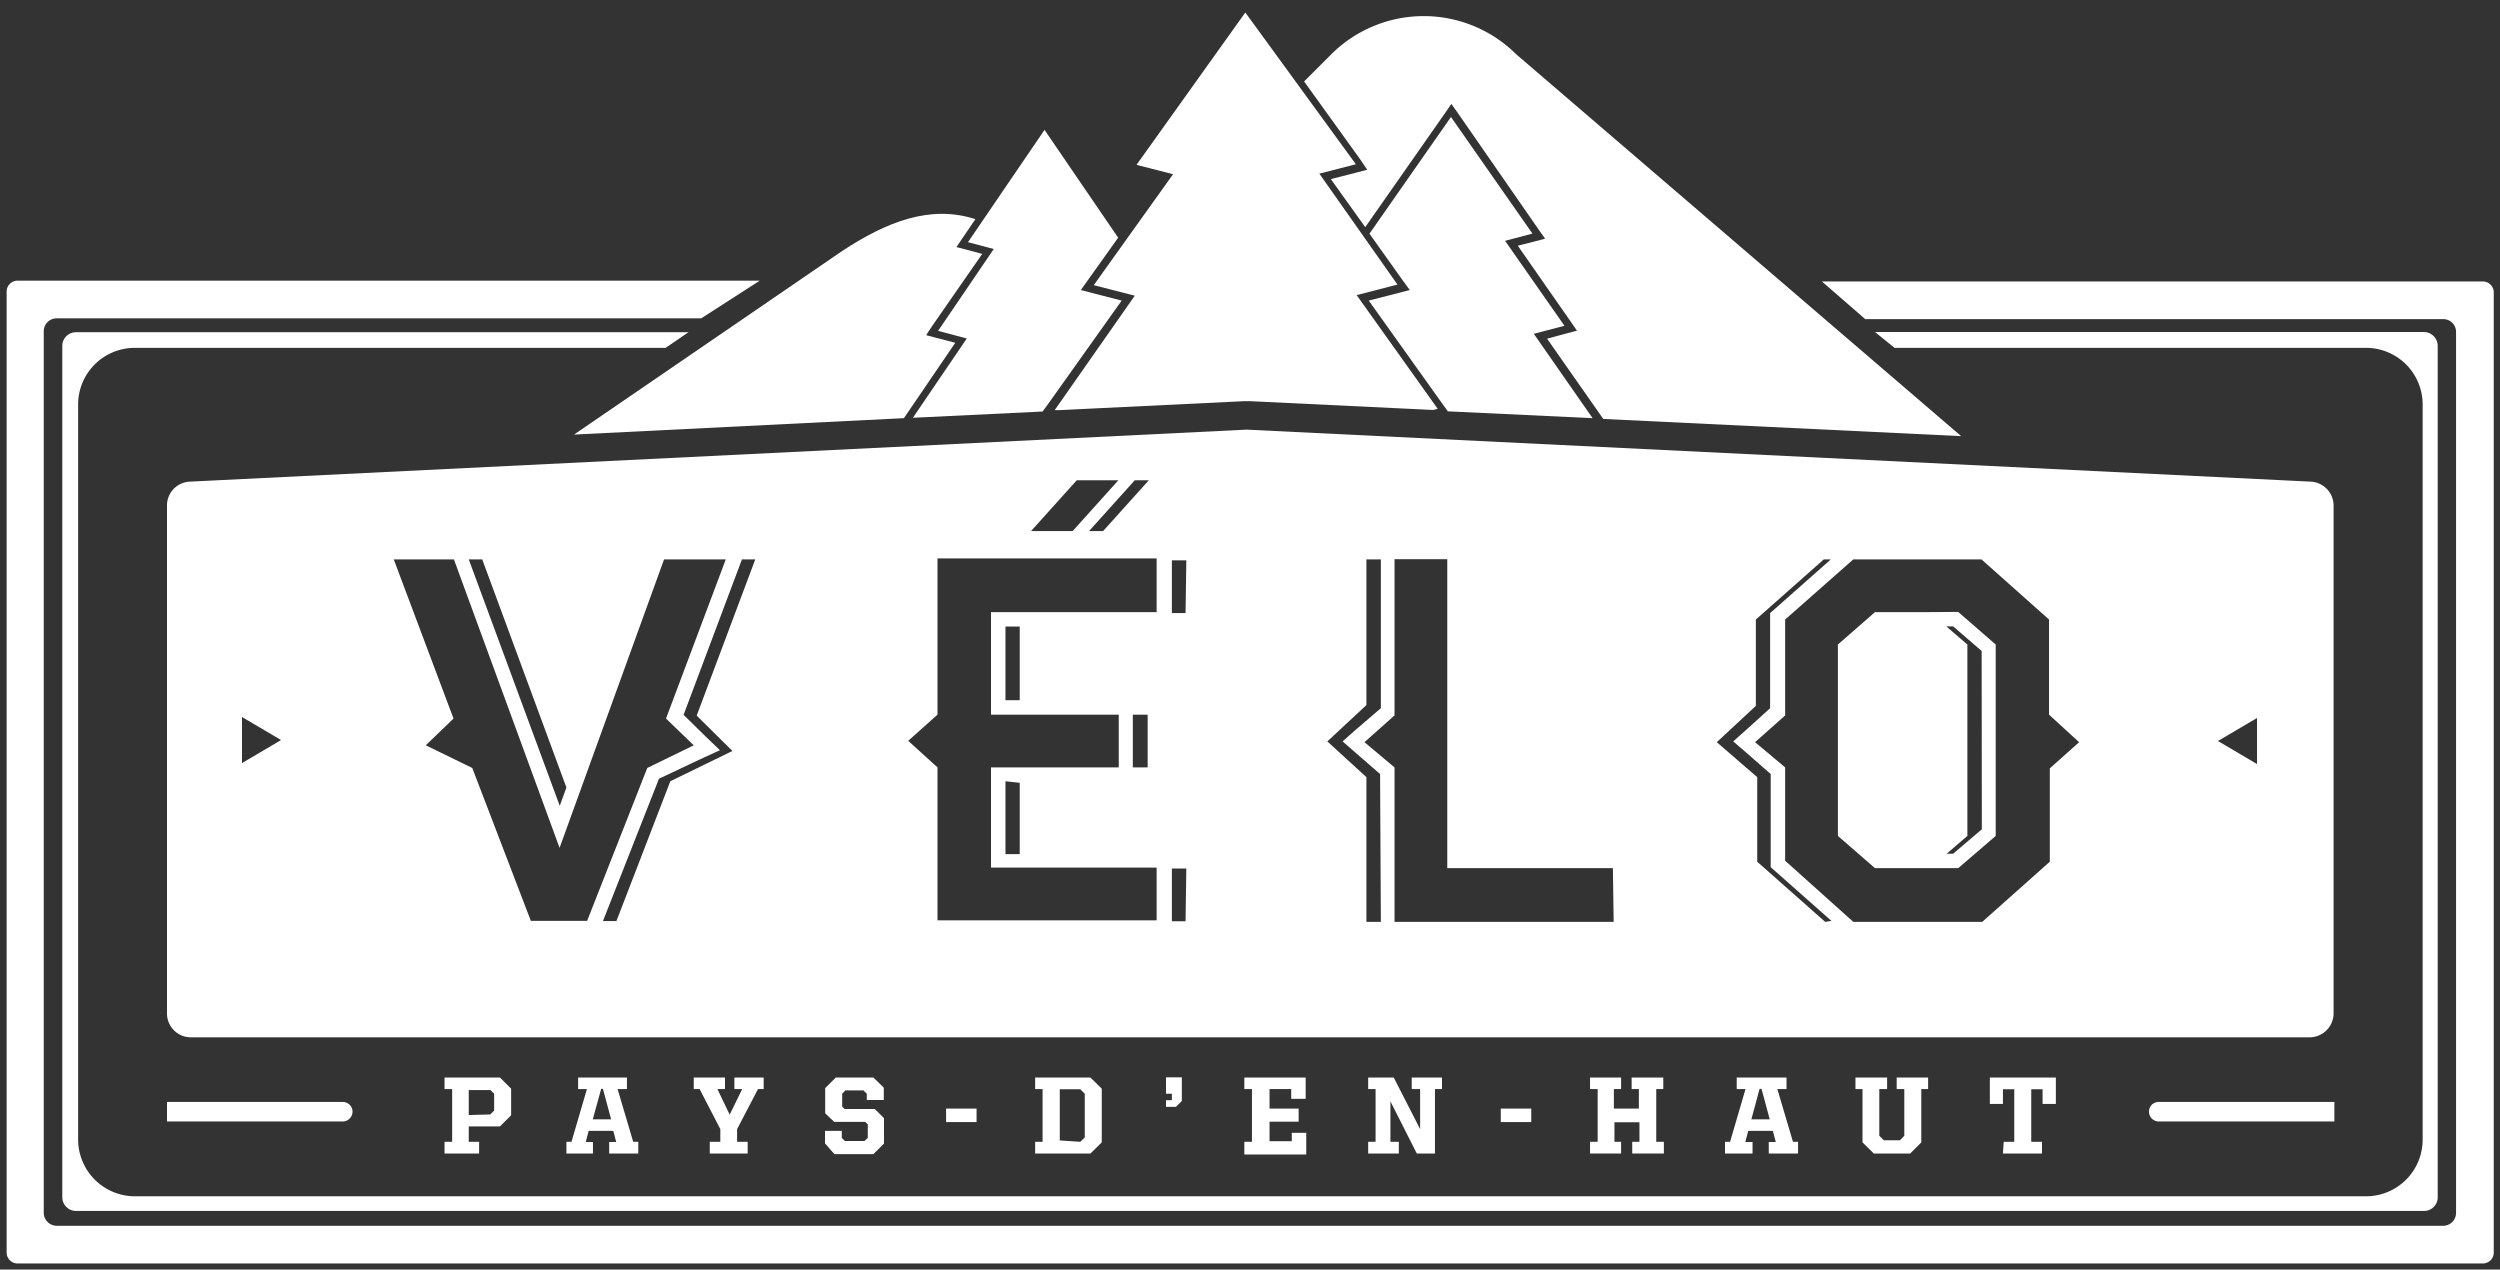
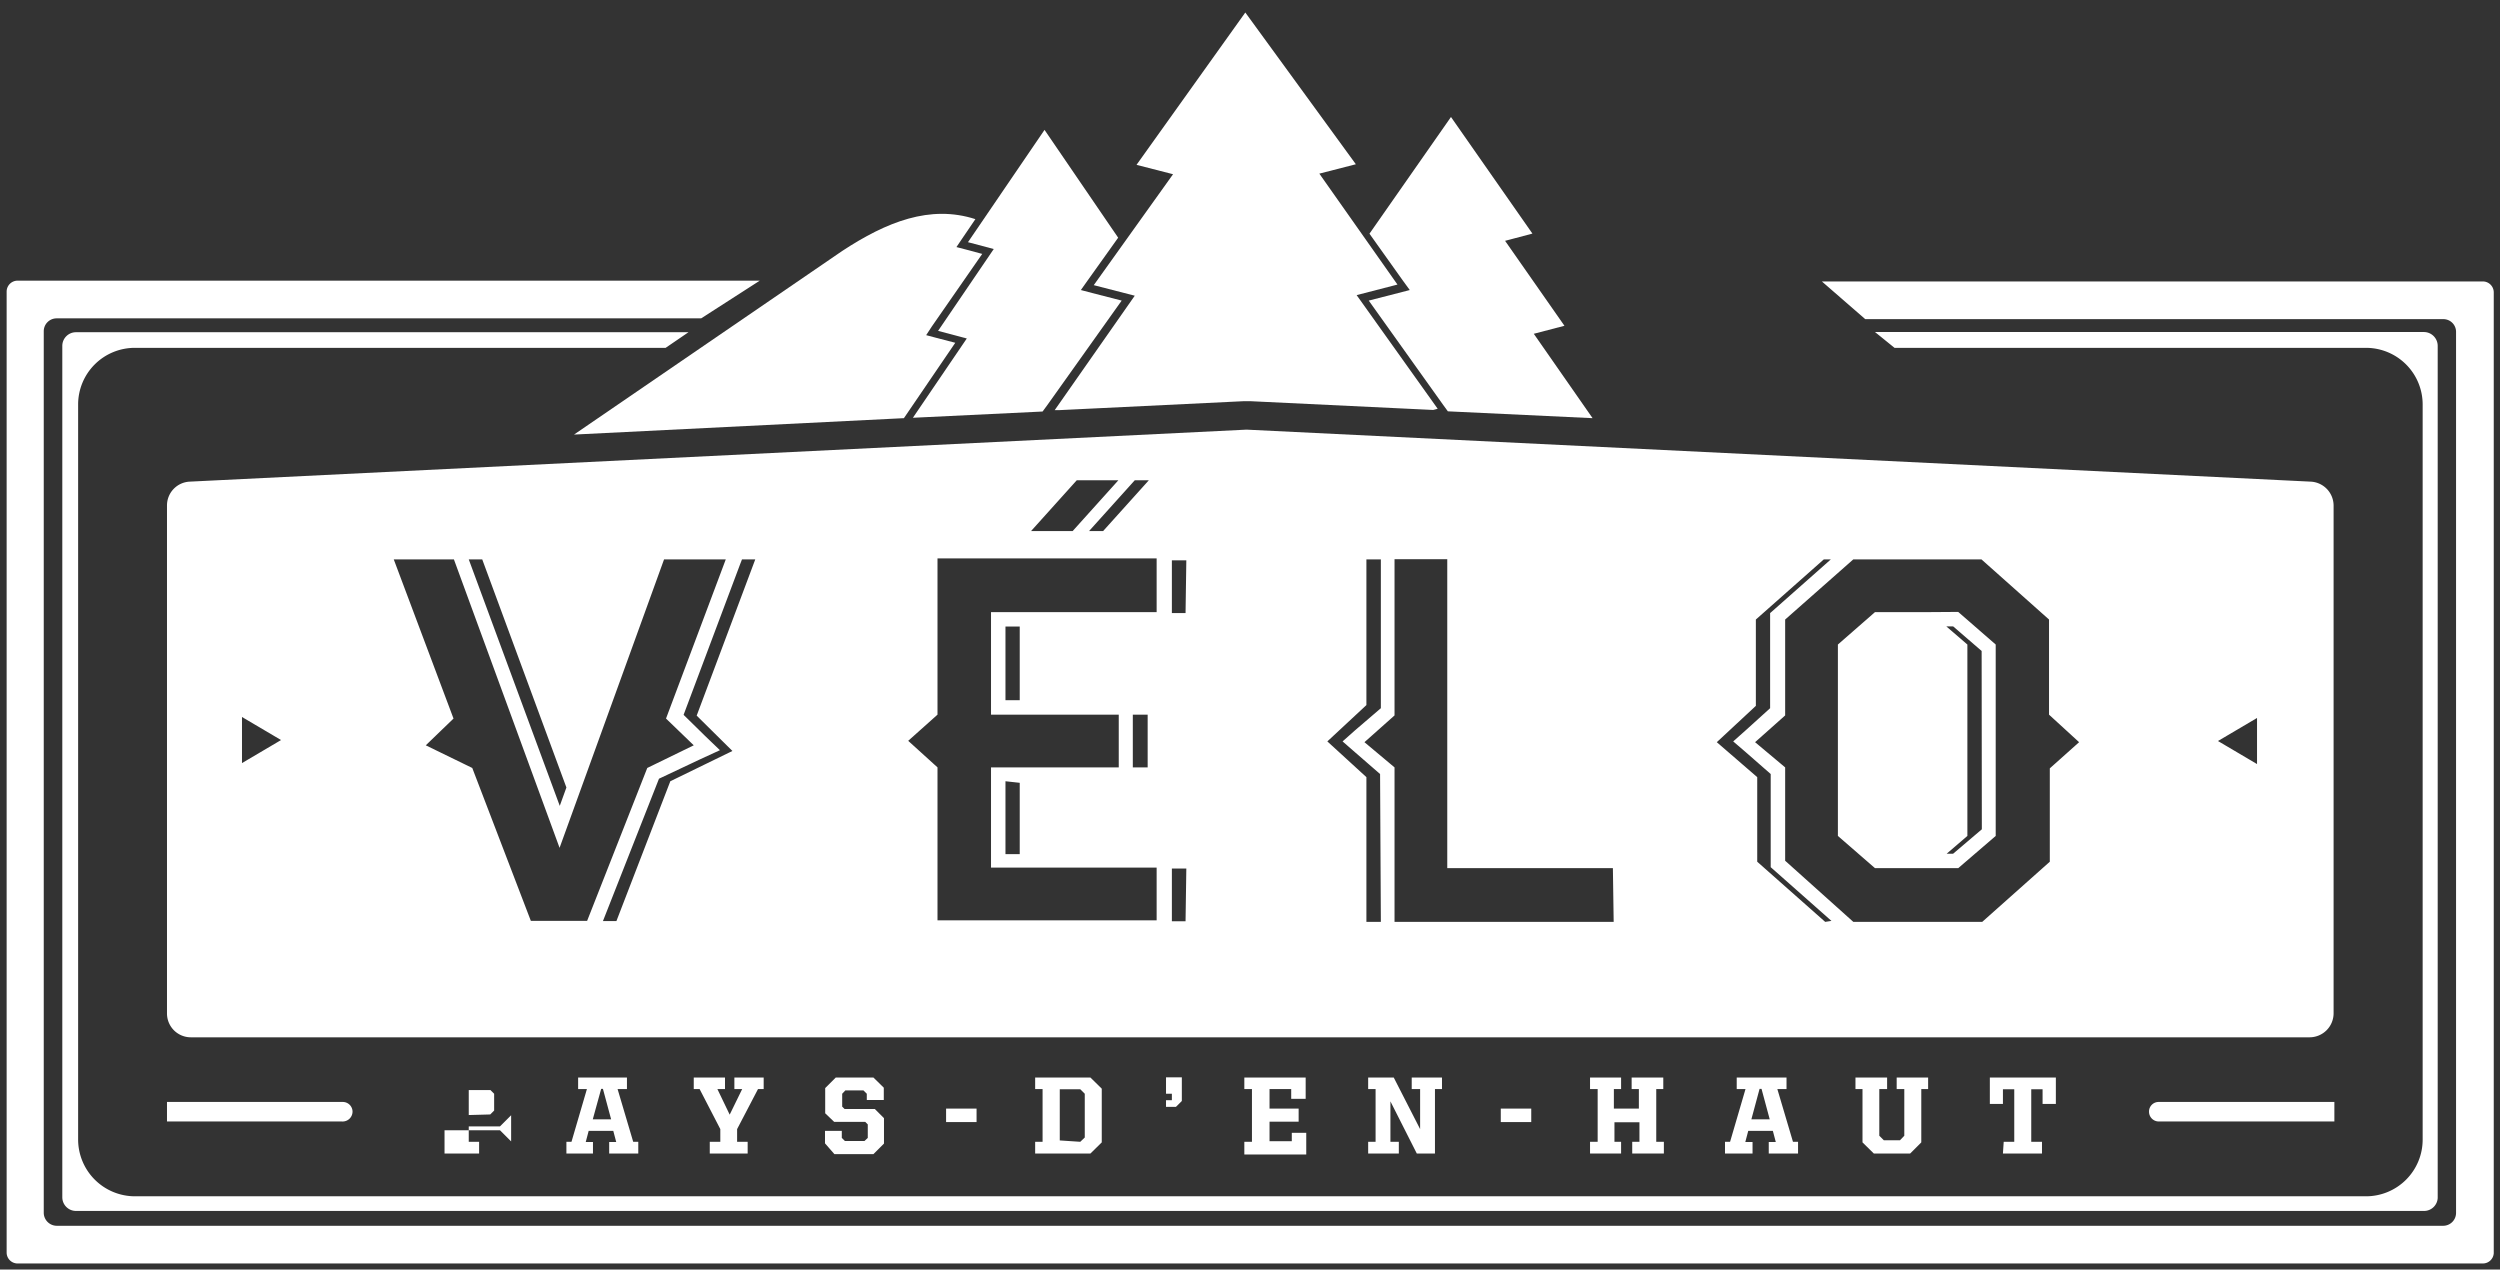
<svg xmlns="http://www.w3.org/2000/svg" id="Calque_1" data-name="Calque 1" viewBox="0 0 128 65">
  <rect x="0" y="0" width="128" height="65" fill="#333333" stroke="none" />
  <defs>
    <style>.cls-1{fill:none;}.cls-2{fill:#fff;}</style>
  </defs>
  <title>LOGOSVG_VELO</title>
  <rect class="cls-1" x="51.48" y="32.08" width="0.74" height="3.78" />
  <rect class="cls-1" x="59.96" y="44.42" width="0.74" height="2.7" />
  <rect class="cls-1" x="58.02" y="36.59" width="0.74" height="2.7" />
-   <rect class="cls-1" x="51.48" y="40.03" width="0.74" height="3.65" />
  <polygon class="cls-1" points="12.39 39.07 14.44 37.89 12.39 36.71 12.39 39.07" />
  <polygon class="cls-1" points="48.04 36.59 46.5 37.93 48.04 39.29 48.04 47.12 59.23 47.12 59.23 44.42 50.74 44.42 50.74 39.29 57.28 39.29 57.28 36.59 50.74 36.59 50.74 31.34 59.23 31.34 59.23 28.64 48.04 28.64 48.04 36.59" />
  <polygon class="cls-1" points="35.54 38.16 34.12 36.79 37.18 28.64 34.02 28.64 28.62 43.41 23.21 28.64 20.13 28.64 23.19 36.79 21.77 38.16 24.15 39.32 27.18 47.15 30.08 47.15 33.16 39.32 35.54 38.16" />
  <polygon class="cls-1" points="74.1 28.64 71.4 28.64 71.4 36.59 69.86 37.96 71.4 39.29 71.4 47.15 82.58 47.15 82.58 44.45 74.1 44.45 74.1 28.64" />
  <polygon class="cls-1" points="115.52 39.07 115.52 36.71 113.48 37.89 115.52 39.07" />
  <polygon class="cls-1" points="104.91 31.72 101.45 28.64 99.98 28.64 94.89 28.64 91.4 31.72 91.4 36.59 89.86 37.96 91.4 39.29 91.4 44.07 94.89 47.15 99.98 47.15 101.45 47.15 104.91 44.07 104.91 39.29 106.45 37.96 104.91 36.59 104.91 31.72" />
  <polygon class="cls-1" points="90.67 44.4 90.67 44.07 90.67 39.63 89.38 38.51 88.74 37.96 89.37 37.4 90.67 36.26 90.67 31.72 90.67 31.39 90.91 31.17 93.77 28.64 93.41 28.64 89.93 31.72 89.93 36.1 87.89 37.96 89.93 39.79 89.93 44.07 93.41 47.15 93.77 47.15 90.91 44.62 90.67 44.4" />
  <polygon class="cls-1" points="68.74 37.96 69.37 37.4 70.66 36.26 70.66 28.64 69.92 28.64 69.92 36.1 67.89 37.96 69.92 39.79 69.92 47.15 70.66 47.15 70.66 39.63 69.37 38.51 68.74 37.96" />
  <rect class="cls-1" x="59.96" y="28.64" width="0.74" height="2.7" />
  <rect class="cls-1" x="59.96" y="44.42" width="0.74" height="2.7" />
  <rect class="cls-1" x="51.48" y="32.08" width="0.74" height="3.78" />
  <rect class="cls-1" x="51.48" y="40.03" width="0.74" height="3.65" />
  <rect class="cls-1" x="58.02" y="36.59" width="0.74" height="2.7" />
  <polygon class="cls-1" points="12.39 39.07 14.44 37.89 12.39 36.71 12.39 39.07" />
  <polygon class="cls-1" points="48.04 36.59 46.5 37.93 48.04 39.29 48.04 47.12 59.23 47.12 59.23 44.42 50.74 44.42 50.74 39.29 57.28 39.29 57.28 36.59 50.74 36.59 50.74 31.34 59.23 31.34 59.23 28.64 48.04 28.64 48.04 36.59" />
  <rect class="cls-1" x="59.96" y="28.64" width="0.74" height="2.7" />
  <polygon class="cls-1" points="115.52 39.07 115.52 36.71 113.48 37.89 115.52 39.07" />
  <polygon class="cls-1" points="68.74 37.96 69.37 37.4 70.66 36.26 70.66 28.64 69.92 28.64 69.92 36.1 67.89 37.96 69.92 39.79 69.92 47.15 70.66 47.15 70.66 39.63 69.37 38.51 68.74 37.96" />
  <polygon class="cls-1" points="104.91 31.72 101.45 28.64 99.98 28.64 94.89 28.64 91.4 31.72 91.4 36.59 89.86 37.96 91.4 39.29 91.4 44.07 94.89 47.15 99.98 47.15 101.45 47.15 104.91 44.07 104.91 39.29 106.45 37.96 104.91 36.59 104.91 31.72" />
  <polygon class="cls-1" points="90.67 44.4 90.67 44.07 90.67 39.63 89.38 38.51 88.74 37.96 89.37 37.4 90.67 36.26 90.67 31.72 90.67 31.39 90.91 31.17 93.77 28.64 93.41 28.64 89.93 31.72 89.93 36.1 87.89 37.96 89.93 39.79 89.93 44.07 93.41 47.15 93.77 47.15 90.91 44.62 90.67 44.4" />
  <polygon class="cls-1" points="74.1 28.64 71.4 28.64 71.4 36.59 69.86 37.96 71.4 39.29 71.4 47.15 82.58 47.15 82.58 44.45 74.1 44.45 74.1 28.64" />
  <rect class="cls-1" x="59.96" y="28.64" width="0.74" height="2.7" />
  <rect class="cls-1" x="51.48" y="32.08" width="0.74" height="3.78" />
  <rect class="cls-1" x="51.48" y="40.03" width="0.74" height="3.65" />
  <rect class="cls-1" x="58.02" y="36.59" width="0.74" height="2.7" />
  <polygon class="cls-1" points="12.39 39.07 14.44 37.89 12.39 36.71 12.39 39.07" />
  <rect class="cls-1" x="59.96" y="44.42" width="0.74" height="2.7" />
  <polygon class="cls-1" points="115.52 39.07 115.52 36.71 113.48 37.89 115.52 39.07" />
  <polygon class="cls-1" points="68.74 37.96 69.37 37.4 70.66 36.26 70.66 28.64 69.92 28.64 69.92 36.1 67.89 37.96 69.92 39.79 69.92 47.15 70.66 47.15 70.66 39.63 69.37 38.51 68.74 37.96" />
  <polygon class="cls-1" points="104.91 31.72 101.45 28.64 99.98 28.64 94.89 28.64 91.4 31.72 91.4 36.59 89.86 37.96 91.4 39.29 91.4 44.07 94.89 47.15 99.98 47.15 101.45 47.15 104.91 44.07 104.91 39.29 106.45 37.96 104.91 36.59 104.91 31.72" />
  <polygon class="cls-1" points="74.1 28.64 71.4 28.64 71.4 36.59 69.86 37.96 71.4 39.29 71.4 47.15 82.58 47.15 82.58 44.45 74.1 44.45 74.1 28.64" />
  <polygon class="cls-1" points="90.67 44.4 90.67 44.07 90.67 39.63 89.38 38.51 88.74 37.96 89.37 37.4 90.67 36.26 90.67 31.72 90.67 31.39 90.91 31.17 93.77 28.64 93.41 28.64 89.93 31.72 89.93 36.1 87.89 37.96 89.93 39.79 89.93 44.07 93.41 47.15 93.77 47.15 90.91 44.62 90.67 44.4" />
  <path class="cls-2" d="M98.81,31.34H96L94.1,33V42.8L96,44.45h4.26l1.92-1.65V33l-1.92-1.67Zm2.66,11.12L100,43.71h-.33l1.06-.91V33l-1.08-.93H100l1.46,1.26Z" />
  <polygon class="cls-1" points="104.91 31.72 101.45 28.64 99.98 28.64 94.89 28.64 91.4 31.72 91.4 36.59 89.86 37.96 91.4 39.29 91.4 44.07 94.89 47.15 99.98 47.15 101.45 47.15 104.91 44.07 104.91 39.29 106.45 37.96 104.91 36.59 104.91 31.72" />
  <polygon class="cls-1" points="90.67 44.4 90.67 44.07 90.67 39.63 89.38 38.51 88.74 37.96 89.37 37.4 90.67 36.26 90.67 31.72 90.67 31.39 90.91 31.17 93.77 28.64 93.41 28.64 89.93 31.72 89.93 36.1 87.89 37.96 89.93 39.79 89.93 44.07 93.41 47.15 93.77 47.15 90.91 44.62 90.67 44.4" />
-   <polygon class="cls-1" points="12.39 39.07 14.44 37.89 12.39 36.71 12.39 39.07" />
  <polygon class="cls-1" points="115.52 39.07 115.52 36.71 113.48 37.89 115.52 39.07" />
-   <path class="cls-2" d="M70,8.69l-.57.15-1.29.33,1.76,2.46L74,5.77l.31-.45.32.45,4.16,6,.32.45-.53.14-.87.22,2.72,3.9.31.45-.53.14-1,.27,2.8,4,.08.11,18.32.88L77.63,2.78a6.71,6.71,0,0,0-9.47,0L66.77,4.17l2.88,4Z" />
  <path class="cls-2" d="M46.28,21.41l2.63-3.86-1-.26-.49-.13.28-.43L50.29,13l-.82-.22-.5-.13.29-.43.68-1c-2.32-.75-4.55.14-6.82,1.63l-13.73,9.4Z" />
  <polygon class="cls-2" points="70.08 15.39 73.89 20.73 74.13 21.06 81.54 21.41 78.53 17.09 80.1 16.68 77.06 12.33 78.46 11.96 74.29 5.99 70.12 11.96 70.12 11.97 71.83 14.37 72.18 14.85 71.6 15 70.08 15.39" />
  <polygon class="cls-2" points="49.5 17.33 46.74 21.39 53.38 21.07 53.63 20.73 57.43 15.39 55.91 15 55.34 14.85 55.68 14.37 57.25 12.17 53.48 6.65 49.56 12.4 50.88 12.75 48.03 16.94 49.5 17.33" />
  <path class="cls-2" d="M54.21,21l9.49-.46H64l9.38.45.23-.06-4.15-5.82,2.09-.54-4-5.68,1.87-.48L63.76.64l-5.57,7.8,1.87.48L56,14.6l2.1.54L54,21Z" />
  <path class="cls-2" d="M17.5,57.42H8.55v-1h9a.5.5,0,0,1,.5.5h0A.51.51,0,0,1,17.5,57.42Z" />
  <path class="cls-2" d="M110.52,57.42h9v-1h-9a.49.49,0,0,0-.49.5h0A.5.5,0,0,0,110.52,57.42Z" />
  <rect class="cls-1" x="58.02" y="36.59" width="0.74" height="2.7" />
  <rect class="cls-1" x="51.48" y="32.08" width="0.74" height="3.78" />
  <polygon class="cls-1" points="48.04 36.59 46.5 37.93 48.04 39.29 48.04 47.12 59.23 47.12 59.23 44.42 50.74 44.42 50.74 39.29 57.28 39.29 57.28 36.59 50.74 36.59 50.74 31.34 59.23 31.34 59.23 28.64 48.04 28.64 48.04 36.59" />
  <polygon class="cls-1" points="35.54 38.16 34.12 36.79 37.18 28.64 34.02 28.64 28.62 43.41 23.21 28.64 20.13 28.64 23.19 36.79 21.77 38.16 24.15 39.32 27.18 47.15 30.08 47.15 33.16 39.32 35.54 38.16" />
  <polygon class="cls-1" points="37.97 28.64 37.87 28.9 34.98 36.6 36.05 37.63 36.81 38.36 35.86 38.82 33.74 39.86 30.88 47.15 31.56 47.15 34.32 39.99 37.5 38.45 35.67 36.61 38.65 28.64 37.97 28.64" />
  <polygon class="cls-1" points="12.39 39.07 14.44 37.89 12.39 36.71 12.39 39.07" />
  <polygon class="cls-1" points="28.96 40.32 24.69 28.64 24 28.64 28.62 41.26 28.96 40.32" />
  <rect class="cls-1" x="51.48" y="40.03" width="0.74" height="3.65" />
  <polygon class="cls-1" points="74.1 28.64 71.4 28.64 71.4 36.59 69.86 37.96 71.4 39.29 71.4 47.15 82.58 47.15 82.58 44.45 74.1 44.45 74.1 28.64" />
  <polygon class="cls-1" points="115.52 39.07 115.52 36.71 113.48 37.89 115.52 39.07" />
  <polygon class="cls-1" points="104.91 31.72 101.45 28.64 99.98 28.64 94.89 28.64 91.4 31.72 91.4 36.59 89.86 37.96 91.4 39.29 91.4 44.07 94.89 47.15 99.98 47.15 101.45 47.15 104.91 44.07 104.91 39.29 106.45 37.96 104.91 36.59 104.91 31.72" />
  <polygon class="cls-1" points="90.67 44.4 90.67 44.07 90.67 39.63 89.38 38.51 88.74 37.96 89.37 37.4 90.67 36.26 90.67 31.72 90.67 31.39 90.91 31.17 93.77 28.64 93.41 28.64 89.93 31.72 89.93 36.1 87.89 37.96 89.93 39.79 89.93 44.07 93.41 47.15 93.77 47.15 90.91 44.62 90.67 44.4" />
  <rect class="cls-1" x="59.96" y="28.64" width="0.74" height="2.7" />
  <rect class="cls-1" x="59.96" y="44.42" width="0.74" height="2.7" />
  <polygon class="cls-1" points="68.74 37.96 69.37 37.4 70.66 36.26 70.66 28.64 69.92 28.64 69.92 36.1 67.89 37.96 69.92 39.79 69.92 47.15 70.66 47.15 70.66 39.63 69.37 38.51 68.74 37.96" />
  <polygon class="cls-1" points="48.04 36.59 46.5 37.93 48.04 39.29 48.04 47.12 59.23 47.12 59.23 44.42 50.74 44.42 50.74 39.29 57.28 39.29 57.28 36.59 50.74 36.59 50.74 31.34 59.23 31.34 59.23 28.64 48.04 28.64 48.04 36.59" />
  <rect class="cls-1" x="58.02" y="36.59" width="0.74" height="2.7" />
  <polygon class="cls-1" points="37.97 28.64 37.87 28.9 34.98 36.6 36.05 37.63 36.81 38.36 35.86 38.82 33.74 39.86 30.88 47.15 31.56 47.15 34.32 39.99 37.5 38.45 35.67 36.61 38.65 28.64 37.97 28.64" />
  <rect class="cls-1" x="51.48" y="32.08" width="0.74" height="3.78" />
  <polygon class="cls-1" points="35.54 38.16 34.12 36.79 37.18 28.64 34.02 28.64 28.62 43.41 23.21 28.64 20.13 28.64 23.19 36.79 21.77 38.16 24.15 39.32 27.18 47.15 30.08 47.15 33.16 39.32 35.54 38.16" />
  <polygon class="cls-1" points="28.96 40.32 24.69 28.64 24 28.64 28.62 41.26 28.96 40.32" />
  <rect class="cls-1" x="51.48" y="40.03" width="0.74" height="3.65" />
  <polygon class="cls-1" points="12.39 39.07 14.44 37.89 12.39 36.71 12.39 39.07" />
  <polygon class="cls-1" points="68.74 37.96 69.37 37.4 70.66 36.26 70.66 28.64 69.92 28.64 69.92 36.1 67.89 37.96 69.92 39.79 69.92 47.15 70.66 47.15 70.66 39.63 69.37 38.51 68.74 37.96" />
  <polygon class="cls-1" points="104.91 31.72 101.45 28.64 99.98 28.64 94.89 28.64 91.4 31.72 91.4 36.59 89.86 37.96 91.4 39.29 91.4 44.07 94.89 47.15 99.98 47.15 101.45 47.15 104.91 44.07 104.91 39.29 106.45 37.96 104.91 36.59 104.91 31.72" />
  <rect class="cls-1" x="59.96" y="44.42" width="0.74" height="2.7" />
  <polygon class="cls-1" points="115.52 39.07 115.52 36.71 113.48 37.89 115.52 39.07" />
  <polygon class="cls-1" points="90.67 44.4 90.67 44.07 90.67 39.63 89.38 38.51 88.74 37.96 89.37 37.4 90.67 36.26 90.67 31.72 90.67 31.39 90.91 31.17 93.77 28.64 93.41 28.64 89.93 31.72 89.93 36.1 87.89 37.96 89.93 39.79 89.93 44.07 93.41 47.15 93.77 47.15 90.91 44.62 90.67 44.4" />
  <rect class="cls-1" x="59.96" y="28.64" width="0.74" height="2.7" />
  <polygon class="cls-1" points="57.26 24.59 55.13 24.59 52.79 27.19 54.92 27.19 57.26 24.59" />
  <polygon class="cls-1" points="74.1 28.64 71.4 28.64 71.4 36.59 69.86 37.96 71.4 39.29 71.4 47.15 82.58 47.15 82.58 44.45 74.1 44.45 74.1 28.64" />
  <polygon class="cls-1" points="74.1 28.64 71.4 28.64 71.4 36.59 69.86 37.96 71.4 39.29 71.4 47.15 82.58 47.15 82.58 44.45 74.1 44.45 74.1 28.64" />
  <polygon class="cls-1" points="90.67 44.4 90.67 44.07 90.67 39.63 89.38 38.51 88.74 37.96 89.37 37.4 90.67 36.26 90.67 31.72 90.67 31.39 90.91 31.17 93.77 28.64 93.41 28.64 89.93 31.72 89.93 36.1 87.89 37.96 89.93 39.79 89.93 44.07 93.41 47.15 93.77 47.15 90.91 44.62 90.67 44.4" />
  <polygon class="cls-1" points="12.39 39.07 14.44 37.89 12.39 36.71 12.39 39.07" />
  <polygon class="cls-1" points="68.74 37.96 69.37 37.4 70.66 36.26 70.66 28.64 69.92 28.64 69.92 36.1 67.89 37.96 69.92 39.79 69.92 47.15 70.66 47.15 70.66 39.63 69.37 38.51 68.74 37.96" />
  <polygon class="cls-1" points="104.91 31.72 101.45 28.64 99.98 28.64 94.89 28.64 91.4 31.72 91.4 36.59 89.86 37.96 91.4 39.29 91.4 44.07 94.89 47.15 99.98 47.15 101.45 47.15 104.91 44.07 104.91 39.29 106.45 37.96 104.91 36.59 104.91 31.72" />
  <polygon class="cls-1" points="115.52 39.07 115.52 36.71 113.48 37.89 115.52 39.07" />
  <path class="cls-2" d="M118.31,24.66,63.88,22h-.11L9.71,24.66a1.22,1.22,0,0,0-1.16,1.22v26a1.22,1.22,0,0,0,1.22,1.23H118.25a1.23,1.23,0,0,0,1.23-1.23v-26A1.23,1.23,0,0,0,118.31,24.66Zm-59.49-.07-2.34,2.6h-.72l2.34-2.6Zm-3.69,0h2.13l-2.34,2.6H52.79ZM24.69,28.64,29,40.32l-.34.94L24,28.64ZM12.39,39.07V36.71l2,1.18Zm14.79,8.08-3-7.83-2.38-1.16,1.42-1.37-3.06-8.15h3.08l5.41,14.77L34,28.64h3.16l-3.06,8.15,1.42,1.37-2.38,1.16-3.08,7.83Zm10.32-8.7L34.32,40l-2.76,7.16h-.69l2.87-7.29,2.12-1,1-.46-.76-.73L35,36.6l2.89-7.7.1-.26h.68l-3,8Zm21.72-7.11H50.74v5.25h6.54v2.7H50.74v5.13h8.48v2.7H48V39.29L46.5,37.93,48,36.59v-8H59.22Zm-.46,5.25v2.7H58v-2.7Zm-6.55-4.51v3.77h-.73V32.08Zm0,8v3.65h-.73V40Zm8.49,7.09H60v-2.7h.74Zm0-15.78H60v-2.7h.74Zm10,15.81h-.74V39.79l-2-1.83,2-1.86V28.64h.74v7.62L69.37,37.4l-.63.56.63.55,1.29,1.12Zm11.92,0H71.4V39.29L69.86,38l1.54-1.37v-8h2.7V44.45h8.48Zm10.83,0-3.48-3.08V39.79L87.9,38l2-1.86V31.72l3.48-3.08h.36l-2.86,2.53-.25.22v4.87L89.37,37.4l-.63.56.64.55,1.28,1.12V44.4l.25.22,2.86,2.53Zm11.5-7.86v4.78l-3.46,3.08H94.89L91.4,44.07V39.29L89.86,38l1.54-1.37V31.72l3.49-3.08h6.56l3.46,3.08v4.87L106.45,38Zm10.61-.22-2-1.18,2-1.18Z" />
-   <path class="cls-2" d="M22.76,58.46h.39v-2.7h-.39v-.59H25.6l.57.57V57.1l-.57.57H24v.79h.53v.6H22.76Zm2.34-1.4.2-.2V56l-.19-.19H24v1.28Z" />
+   <path class="cls-2" d="M22.76,58.46h.39h-.39v-.59H25.6l.57.57V57.1l-.57.57H24v.79h.53v.6H22.76Zm2.34-1.4.2-.2V56l-.19-.19H24v1.28Z" />
  <path class="cls-2" d="M29,58.46h.26l.79-2.7h-.45v-.59H32.1v.59h-.48l.8,2.7h.26v.6H31.19v-.59h.36l-.15-.57H30.14l-.15.57h.37v.59H29Zm1.35-1.15h.94l-.42-1.56h-.09Z" />
  <path class="cls-2" d="M36.34,58.46h.54v-.65l-1.06-2.05h-.3v-.59h1.6v.59h-.39l.63,1.31L38,55.76h-.4v-.59h1.5v.59h-.29l-1.07,2.05v.65h.54v.6H36.34Z" />
  <path class="cls-2" d="M42.24,58.54V57.9h.86v.36l.16.16h1l.17-.16v-.69l-.13-.13H42.71L42.25,57V55.71l.54-.54h1.93l.53.52v.63h-.87V56l-.17-.17h-.93l-.16.17v.66l.12.12h1.55l.47.47v1.3l-.54.54h-2Z" />
  <path class="cls-2" d="M48.44,56.76H50v.69H48.44Z" />
  <path class="cls-2" d="M53,58.46h.38v-2.7H53v-.59h2.83l.58.57v2.75l-.58.57H53Zm2.31,0,.23-.22V56l-.23-.23H54.26v2.62Z" />
  <path class="cls-2" d="M60.51,56.37l-.3.3H59.7v-.34H60l0,0V56H59.7v-.84h.81Z" />
  <path class="cls-2" d="M63.71,58.46h.39v-2.7h-.39v-.59h3.14v1.09h-.74v-.5H65v1h1.49v.67H65v1h1.14V58h.74v1.11H63.71Z" />
  <path class="cls-2" d="M70.05,58.46h.38v-2.7h-.38v-.59h1.31l1.35,2.64V55.76h-.43v-.59h1.55v.59h-.36v3.3h-.93l-1.35-2.67v2.07h.43v.6H70.05Z" />
  <path class="cls-2" d="M76.84,56.76H78.4v.69H76.84Z" />
  <path class="cls-2" d="M81.41,58.46h.39v-2.7h-.39v-.59H83v.59h-.37v1h1.28v-1h-.37v-.59h1.62v.59H84.8v2.7h.39v.6H83.57v-.6h.37v-1H82.66v1H83v.6H81.41Z" />
  <path class="cls-2" d="M88.32,58.46h.26l.79-2.7h-.45v-.59h2.55v.59H91l.8,2.7h.26v.6H90.56v-.59h.36l-.15-.57H89.51l-.15.57h.37v.59H88.32Zm1.35-1.15h.94l-.42-1.56h-.1Z" />
  <path class="cls-2" d="M95.36,58.49V55.76H95v-.59h1.62v.59h-.4v2.39l.23.23h.83l.22-.23V55.76h-.39v-.59h1.61v.59h-.35v2.73l-.57.57H95.94Z" />
  <path class="cls-2" d="M102.59,58.46h.54V55.77h-.58v.75h-.67V55.17h3.38v1.35h-.68v-.75H104v2.69h.55v.6h-2Z" />
  <path class="cls-2" d="M124.14,62H3.89a.7.7,0,0,1-.7-.7V17.71a.7.7,0,0,1,.7-.7H35.25l-1.17.8H6.89A2.9,2.9,0,0,0,4,20.71V58.34a2.91,2.91,0,0,0,2.91,2.91H121.14a2.9,2.9,0,0,0,2.9-2.91V20.71a2.9,2.9,0,0,0-2.9-2.9H97L96,17h28.11a.71.71,0,0,1,.7.7V61.34A.7.7,0,0,1,124.14,62Z" />
  <path class="cls-2" d="M127.12,64.69H.9a.56.56,0,0,1-.56-.56V14.93a.56.56,0,0,1,.56-.56h38l-3,1.93h-33a.66.66,0,0,0-.66.66V62.1a.67.67,0,0,0,.66.66H125.09a.66.66,0,0,0,.66-.66V17a.65.65,0,0,0-.66-.66H95.5l-2.22-1.93h33.84a.56.56,0,0,1,.56.56v49.2A.56.56,0,0,1,127.12,64.69Z" />
</svg>